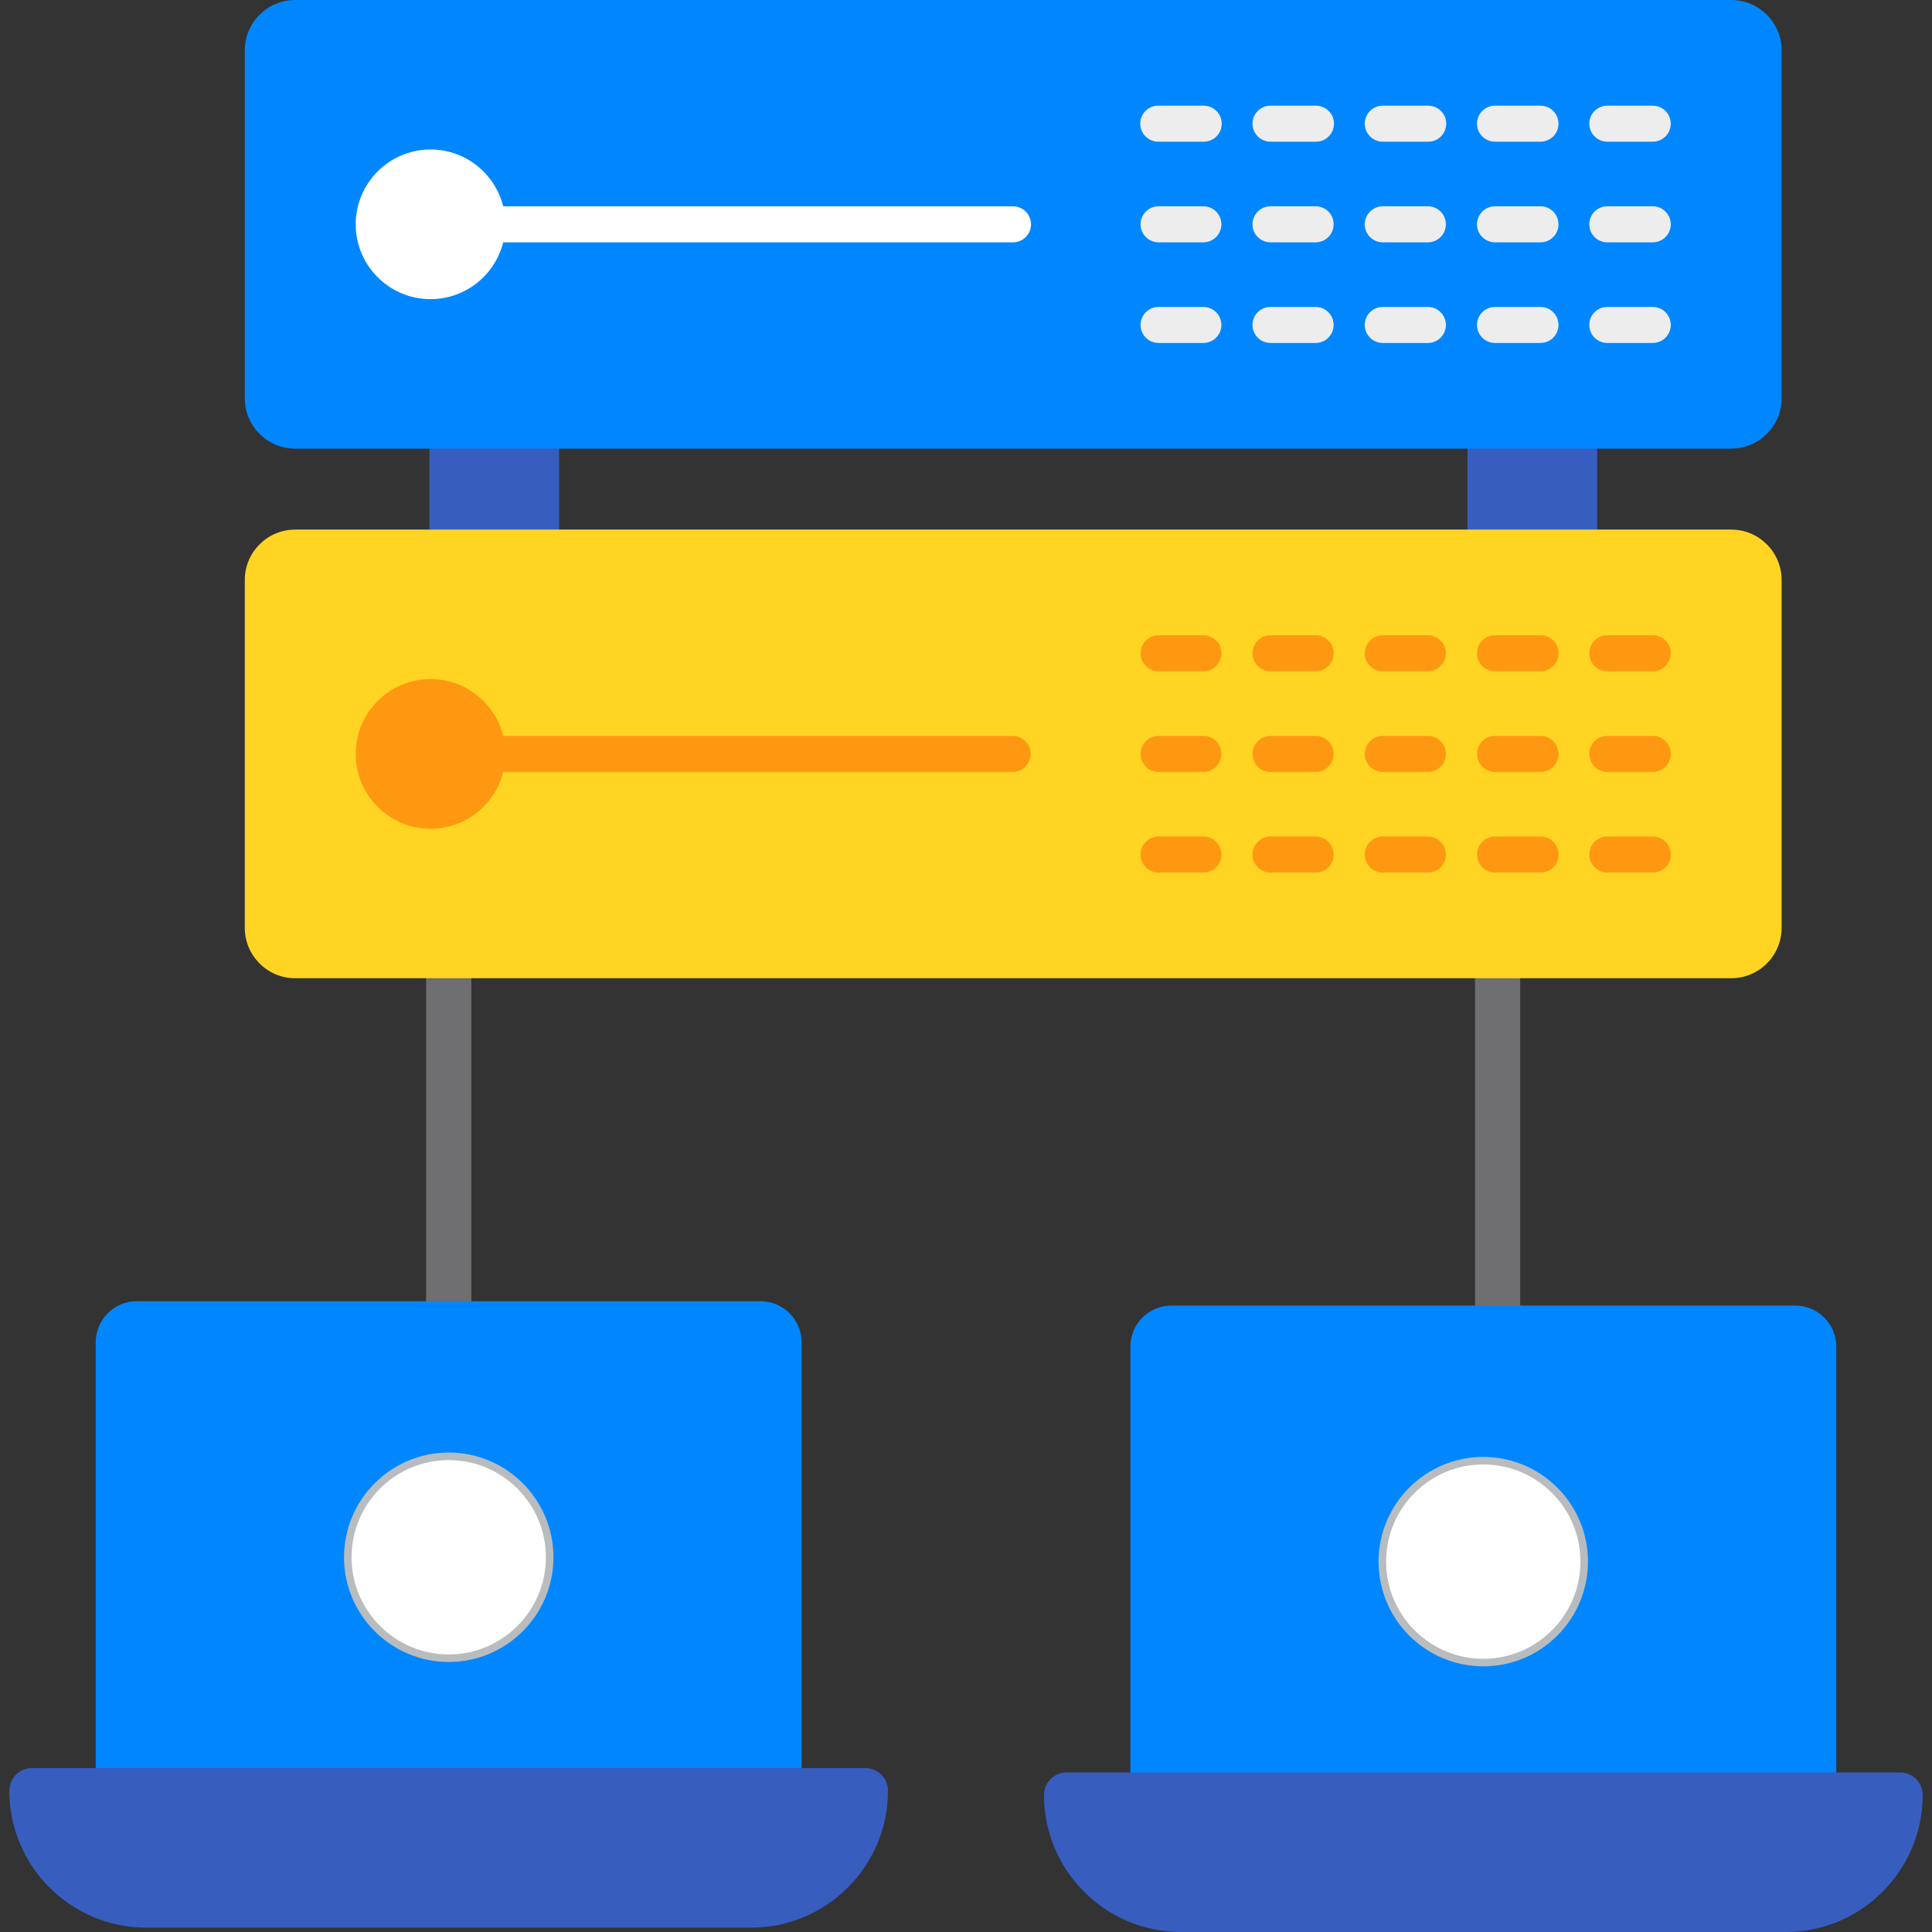
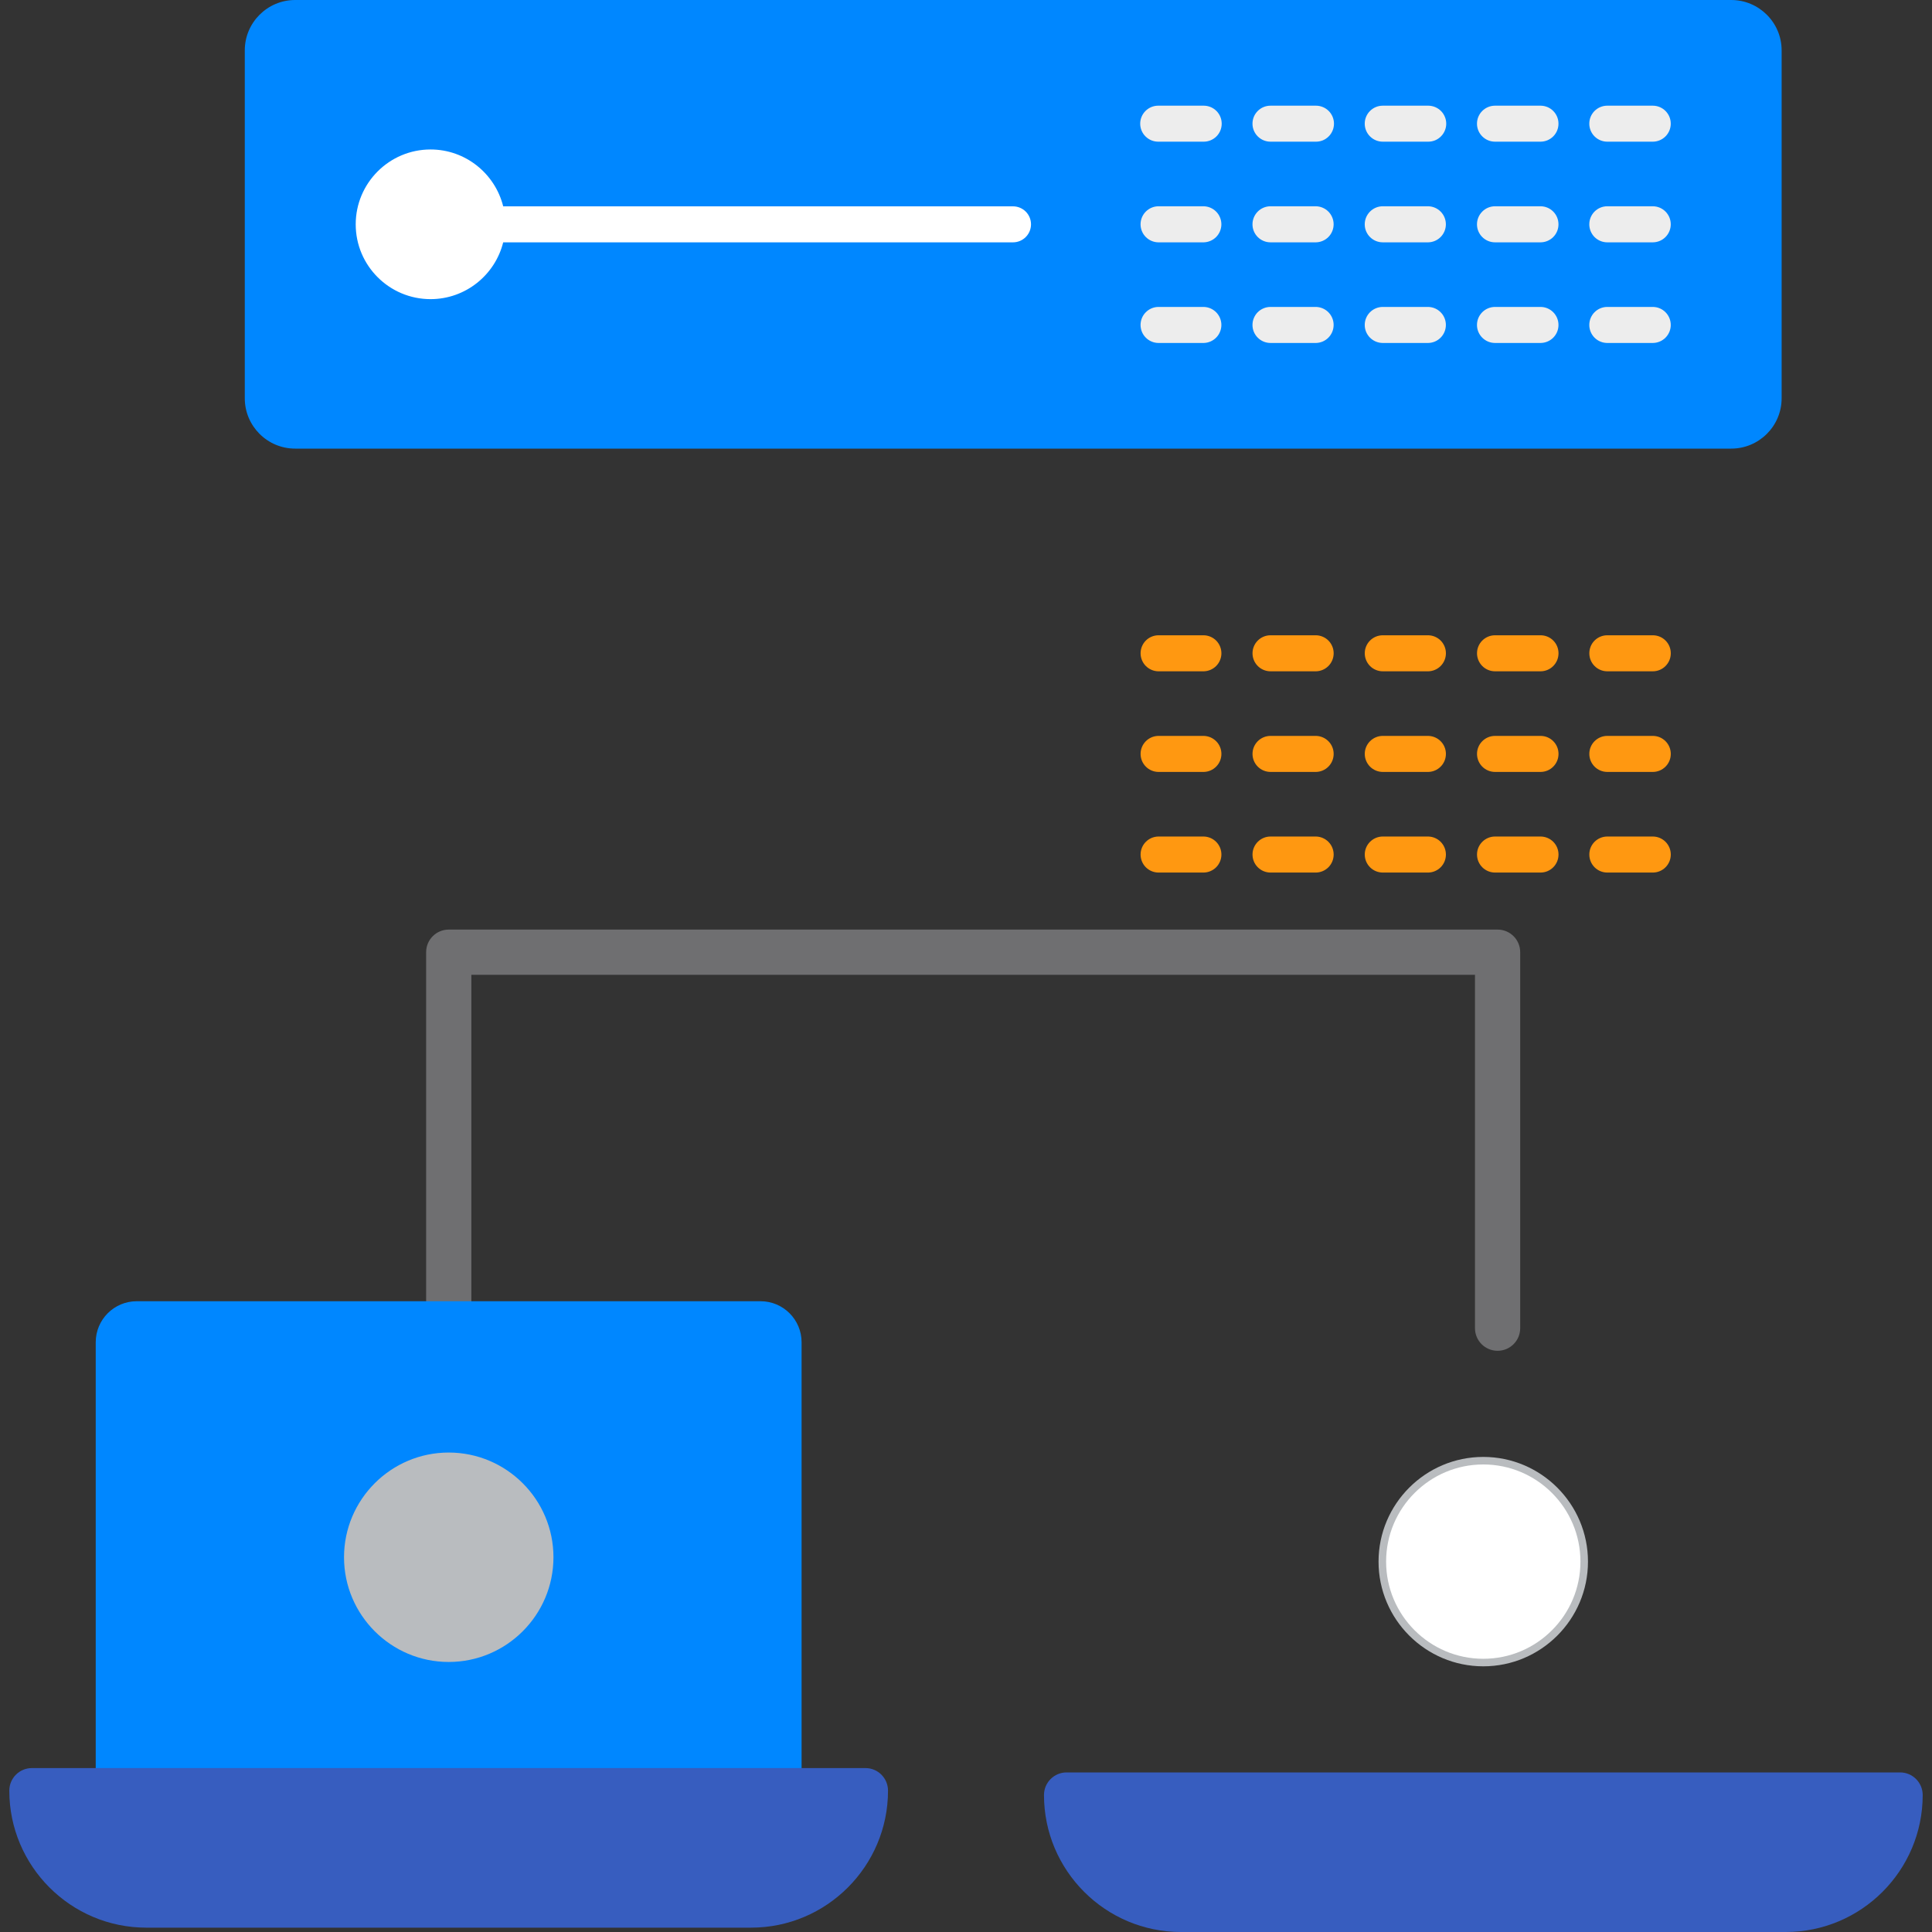
<svg xmlns="http://www.w3.org/2000/svg" width="60" height="60" viewBox="0 0 60 60" fill="none">
  <rect x="0" y="0" width="60" height="60" fill="#333333" stroke="none" />
  <g clip-path="url(#clip0_211_1736)">
    <path fill-rule="evenodd" clip-rule="evenodd" d="M46.509 41.95C46.121 41.95 45.807 41.636 45.807 41.248V30.273H14.638V41.113C14.638 41.501 14.323 41.815 13.936 41.815C13.548 41.815 13.234 41.501 13.234 41.113V29.571C13.234 29.183 13.548 28.869 13.936 28.869H46.509C46.897 28.869 47.211 29.183 47.211 29.571V41.248C47.211 41.636 46.897 41.95 46.509 41.95Z" fill="#6F6F71" />
-     <path fill-rule="evenodd" clip-rule="evenodd" d="M16.805 17.565H13.895C13.747 17.565 13.604 17.506 13.5 17.401C13.395 17.297 13.336 17.154 13.336 17.006V13.373C13.336 13.225 13.395 13.083 13.5 12.978C13.604 12.873 13.747 12.815 13.895 12.815H16.805C17.113 12.815 17.364 13.065 17.364 13.373V17.006C17.364 17.154 17.305 17.297 17.2 17.401C17.095 17.506 16.953 17.565 16.805 17.565ZM49.042 17.565H46.132C45.824 17.565 45.573 17.314 45.573 17.006V13.373C45.573 13.065 45.824 12.815 46.132 12.815H49.042C49.19 12.815 49.332 12.873 49.437 12.978C49.542 13.083 49.601 13.225 49.601 13.373V17.006C49.601 17.316 49.351 17.565 49.042 17.565Z" fill="#375DBF" />
    <path fill-rule="evenodd" clip-rule="evenodd" d="M53.765 13.932H9.166C8.304 13.932 7.602 13.232 7.602 12.369V1.564C7.602 0.702 8.304 0 9.166 0H53.765C54.628 0 55.33 0.702 55.33 1.564V12.369C55.33 13.232 54.628 13.932 53.765 13.932Z" fill="#0087FF" />
    <path fill-rule="evenodd" clip-rule="evenodd" d="M31.46 7.526H15.627C15.376 8.538 14.459 9.29 13.371 9.29C12.089 9.29 11.047 8.249 11.047 6.967C11.047 5.685 12.089 4.642 13.371 4.642C14.459 4.642 15.376 5.395 15.627 6.408H31.46C31.608 6.408 31.75 6.467 31.855 6.571C31.96 6.676 32.019 6.818 32.019 6.967C32.019 7.115 31.96 7.257 31.855 7.362C31.75 7.467 31.608 7.526 31.46 7.526Z" fill="white" />
    <path fill-rule="evenodd" clip-rule="evenodd" d="M37.382 4.4H35.969C35.821 4.4 35.679 4.341 35.574 4.236C35.469 4.132 35.41 3.989 35.41 3.841C35.41 3.693 35.469 3.551 35.574 3.446C35.679 3.341 35.821 3.282 35.969 3.282H37.382C37.531 3.282 37.673 3.341 37.778 3.446C37.883 3.551 37.941 3.693 37.941 3.841C37.941 3.989 37.883 4.132 37.778 4.236C37.673 4.341 37.531 4.4 37.382 4.4ZM40.869 4.4H39.457C39.147 4.4 38.897 4.149 38.897 3.841C38.897 3.532 39.147 3.282 39.457 3.282H40.869C40.942 3.282 41.015 3.297 41.083 3.325C41.151 3.353 41.212 3.394 41.264 3.446C41.316 3.498 41.357 3.559 41.385 3.627C41.413 3.695 41.428 3.768 41.428 3.841C41.428 3.915 41.413 3.987 41.385 4.055C41.357 4.123 41.316 4.185 41.264 4.236C41.212 4.288 41.151 4.33 41.083 4.358C41.015 4.386 40.942 4.4 40.869 4.4ZM44.355 4.4H42.943C42.634 4.4 42.383 4.149 42.383 3.841C42.383 3.532 42.634 3.282 42.943 3.282H44.355C44.428 3.282 44.501 3.297 44.569 3.325C44.637 3.353 44.698 3.394 44.75 3.446C44.802 3.498 44.843 3.559 44.871 3.627C44.9 3.695 44.914 3.768 44.914 3.841C44.914 3.915 44.9 3.987 44.871 4.055C44.843 4.123 44.802 4.185 44.75 4.236C44.698 4.288 44.637 4.33 44.569 4.358C44.501 4.386 44.428 4.4 44.355 4.4ZM47.841 4.4H46.429C46.12 4.4 45.869 4.149 45.869 3.841C45.869 3.532 46.12 3.282 46.429 3.282H47.841C48.151 3.282 48.4 3.532 48.4 3.841C48.4 3.989 48.342 4.132 48.237 4.236C48.132 4.341 47.99 4.4 47.841 4.4ZM51.328 4.4H49.916C49.767 4.4 49.625 4.341 49.52 4.236C49.416 4.132 49.357 3.989 49.357 3.841C49.357 3.532 49.606 3.282 49.916 3.282H51.328C51.637 3.282 51.887 3.532 51.887 3.841C51.887 3.989 51.828 4.132 51.723 4.236C51.618 4.341 51.476 4.4 51.328 4.4ZM37.382 7.526H35.969C35.823 7.523 35.683 7.462 35.581 7.358C35.478 7.253 35.421 7.112 35.421 6.966C35.421 6.82 35.478 6.679 35.581 6.574C35.683 6.47 35.823 6.409 35.969 6.406H37.382C37.529 6.409 37.668 6.47 37.771 6.574C37.873 6.679 37.931 6.82 37.931 6.966C37.931 7.112 37.873 7.253 37.771 7.358C37.668 7.462 37.529 7.523 37.382 7.526ZM40.869 7.526H39.457C39.147 7.526 38.897 7.275 38.897 6.967C38.897 6.818 38.956 6.676 39.06 6.571C39.166 6.465 39.308 6.406 39.457 6.406H40.869C41.015 6.409 41.155 6.47 41.257 6.574C41.36 6.679 41.417 6.82 41.417 6.966C41.417 7.112 41.36 7.253 41.257 7.358C41.155 7.462 41.015 7.523 40.869 7.526ZM44.355 7.526H42.943C42.634 7.526 42.383 7.275 42.383 6.967C42.383 6.818 42.442 6.676 42.547 6.571C42.652 6.465 42.794 6.406 42.943 6.406H44.355C44.502 6.409 44.641 6.47 44.743 6.574C44.846 6.679 44.903 6.82 44.903 6.966C44.903 7.112 44.846 7.253 44.743 7.358C44.641 7.462 44.502 7.523 44.355 7.526ZM47.841 7.526H46.429C46.12 7.526 45.869 7.275 45.869 6.967C45.869 6.818 45.928 6.676 46.033 6.571C46.138 6.465 46.281 6.406 46.429 6.406H47.841C48.151 6.406 48.4 6.657 48.4 6.967C48.4 7.115 48.342 7.257 48.237 7.362C48.132 7.467 47.99 7.526 47.841 7.526ZM51.328 7.526H49.916C49.767 7.526 49.625 7.467 49.52 7.362C49.416 7.257 49.357 7.115 49.357 6.967C49.357 6.657 49.606 6.406 49.916 6.406H51.328C51.637 6.406 51.887 6.657 51.887 6.967C51.887 7.115 51.828 7.257 51.723 7.362C51.618 7.467 51.476 7.526 51.328 7.526ZM37.382 10.651H35.969C35.823 10.648 35.683 10.588 35.581 10.483C35.478 10.379 35.421 10.238 35.421 10.091C35.421 9.945 35.478 9.804 35.581 9.7C35.683 9.595 35.823 9.535 35.969 9.532H37.382C37.529 9.535 37.668 9.595 37.771 9.7C37.873 9.804 37.931 9.945 37.931 10.091C37.931 10.238 37.873 10.379 37.771 10.483C37.668 10.588 37.529 10.648 37.382 10.651ZM40.869 10.651H39.457C39.147 10.651 38.897 10.4 38.897 10.092C38.897 9.943 38.956 9.801 39.06 9.696C39.166 9.591 39.308 9.532 39.457 9.532H40.869C41.015 9.535 41.155 9.595 41.257 9.7C41.36 9.804 41.417 9.945 41.417 10.091C41.417 10.238 41.36 10.379 41.257 10.483C41.155 10.588 41.015 10.648 40.869 10.651ZM44.355 10.651H42.943C42.634 10.651 42.383 10.4 42.383 10.092C42.383 9.943 42.442 9.801 42.547 9.696C42.652 9.591 42.794 9.532 42.943 9.532H44.355C44.502 9.535 44.641 9.595 44.743 9.7C44.846 9.804 44.903 9.945 44.903 10.091C44.903 10.238 44.846 10.379 44.743 10.483C44.641 10.588 44.502 10.648 44.355 10.651ZM47.841 10.651H46.429C46.12 10.651 45.869 10.4 45.869 10.092C45.869 9.943 45.928 9.801 46.033 9.696C46.138 9.591 46.281 9.532 46.429 9.532H47.841C48.151 9.532 48.4 9.783 48.4 10.092C48.4 10.24 48.342 10.382 48.237 10.487C48.132 10.592 47.99 10.651 47.841 10.651ZM51.328 10.651H49.916C49.767 10.651 49.625 10.592 49.52 10.487C49.416 10.382 49.357 10.24 49.357 10.092C49.357 9.783 49.606 9.532 49.916 9.532H51.328C51.637 9.532 51.887 9.783 51.887 10.092C51.887 10.24 51.828 10.382 51.723 10.487C51.618 10.592 51.476 10.651 51.328 10.651Z" fill="#EDEDED" />
-     <path fill-rule="evenodd" clip-rule="evenodd" d="M53.765 30.38H9.166C8.304 30.38 7.602 29.678 7.602 28.815V18.012C7.602 17.149 8.304 16.447 9.166 16.447H53.765C54.628 16.447 55.33 17.149 55.33 18.012V28.815C55.33 29.678 54.628 30.38 53.765 30.38Z" fill="#FFD422" />
-     <path fill-rule="evenodd" clip-rule="evenodd" d="M31.46 23.973H15.627C15.376 24.985 14.459 25.738 13.371 25.738C12.089 25.738 11.047 24.695 11.047 23.413C11.047 22.132 12.089 21.089 13.371 21.089C14.459 21.089 15.376 21.841 15.627 22.854H31.46C31.606 22.857 31.746 22.917 31.848 23.022C31.951 23.126 32.008 23.267 32.008 23.413C32.008 23.56 31.951 23.7 31.848 23.805C31.746 23.91 31.606 23.97 31.46 23.973Z" fill="#FF9811" />
    <path fill-rule="evenodd" clip-rule="evenodd" d="M37.383 20.848H35.97C35.824 20.845 35.684 20.784 35.582 20.68C35.479 20.575 35.422 20.434 35.422 20.288C35.422 20.142 35.479 20.001 35.582 19.896C35.684 19.792 35.824 19.732 35.97 19.729H37.383C37.53 19.732 37.669 19.792 37.772 19.896C37.874 20.001 37.932 20.142 37.932 20.288C37.932 20.434 37.874 20.575 37.772 20.68C37.669 20.784 37.53 20.845 37.383 20.848ZM40.87 20.848H39.458C39.309 20.848 39.167 20.789 39.062 20.684C38.956 20.578 38.898 20.436 38.898 20.288C38.898 19.979 39.148 19.729 39.458 19.729H40.87C41.016 19.732 41.156 19.792 41.258 19.896C41.361 20.001 41.418 20.142 41.418 20.288C41.418 20.434 41.361 20.575 41.258 20.68C41.156 20.784 41.016 20.845 40.87 20.848ZM44.356 20.848H42.944C42.795 20.848 42.653 20.789 42.548 20.684C42.443 20.578 42.384 20.436 42.384 20.288C42.384 19.979 42.635 19.729 42.944 19.729H44.356C44.502 19.732 44.642 19.792 44.744 19.896C44.847 20.001 44.904 20.142 44.904 20.288C44.904 20.434 44.847 20.575 44.744 20.68C44.642 20.784 44.502 20.845 44.356 20.848ZM47.842 20.848H46.43C46.282 20.848 46.139 20.789 46.034 20.684C45.929 20.578 45.87 20.436 45.87 20.288C45.87 19.979 46.121 19.729 46.43 19.729H47.842C47.991 19.729 48.133 19.787 48.238 19.892C48.343 19.997 48.401 20.139 48.401 20.288C48.401 20.597 48.152 20.848 47.842 20.848ZM51.329 20.848H49.917C49.607 20.848 49.358 20.597 49.358 20.288C49.358 20.139 49.416 19.997 49.521 19.892C49.626 19.787 49.768 19.729 49.917 19.729H51.329C51.477 19.729 51.619 19.787 51.724 19.892C51.829 19.997 51.888 20.139 51.888 20.288C51.888 20.597 51.638 20.848 51.329 20.848ZM37.383 23.973H35.97C35.824 23.97 35.684 23.91 35.582 23.805C35.479 23.701 35.422 23.56 35.422 23.413C35.422 23.267 35.479 23.126 35.582 23.022C35.684 22.917 35.824 22.857 35.97 22.854H37.383C37.53 22.857 37.669 22.917 37.772 23.022C37.874 23.126 37.932 23.267 37.932 23.413C37.932 23.56 37.874 23.701 37.772 23.805C37.669 23.91 37.53 23.97 37.383 23.973ZM40.87 23.973H39.458C39.309 23.973 39.167 23.914 39.062 23.809C38.956 23.704 38.898 23.561 38.898 23.413C38.898 23.105 39.148 22.854 39.458 22.854H40.87C41.016 22.857 41.156 22.917 41.258 23.022C41.361 23.126 41.418 23.267 41.418 23.413C41.418 23.56 41.361 23.701 41.258 23.805C41.156 23.91 41.016 23.97 40.87 23.973ZM44.356 23.973H42.944C42.795 23.973 42.653 23.914 42.548 23.809C42.443 23.704 42.384 23.561 42.384 23.413C42.384 23.105 42.635 22.854 42.944 22.854H44.356C44.502 22.857 44.642 22.917 44.744 23.022C44.847 23.126 44.904 23.267 44.904 23.413C44.904 23.56 44.847 23.701 44.744 23.805C44.642 23.91 44.502 23.97 44.356 23.973ZM47.842 23.973H46.43C46.282 23.973 46.139 23.914 46.034 23.809C45.929 23.704 45.87 23.561 45.87 23.413C45.87 23.105 46.121 22.854 46.43 22.854H47.842C47.916 22.854 47.989 22.868 48.056 22.896C48.124 22.924 48.186 22.966 48.238 23.018C48.289 23.07 48.331 23.131 48.359 23.199C48.387 23.267 48.401 23.34 48.401 23.413C48.401 23.722 48.152 23.973 47.842 23.973ZM51.329 23.973H49.917C49.607 23.973 49.358 23.722 49.358 23.413C49.358 23.34 49.372 23.267 49.4 23.199C49.428 23.131 49.469 23.07 49.521 23.018C49.573 22.966 49.635 22.924 49.703 22.896C49.77 22.868 49.843 22.854 49.917 22.854H51.329C51.402 22.854 51.475 22.868 51.543 22.896C51.61 22.924 51.672 22.966 51.724 23.018C51.776 23.07 51.817 23.131 51.845 23.199C51.873 23.267 51.888 23.34 51.888 23.413C51.888 23.722 51.638 23.973 51.329 23.973ZM37.383 27.098H35.97C35.824 27.095 35.684 27.035 35.582 26.931C35.479 26.826 35.422 26.685 35.422 26.539C35.422 26.392 35.479 26.252 35.582 26.147C35.684 26.043 35.824 25.982 35.97 25.979H37.383C37.53 25.982 37.669 26.043 37.772 26.147C37.874 26.252 37.932 26.392 37.932 26.539C37.932 26.685 37.874 26.826 37.772 26.931C37.669 27.035 37.53 27.095 37.383 27.098ZM40.87 27.098H39.458C39.309 27.098 39.167 27.039 39.062 26.934C38.956 26.829 38.898 26.687 38.898 26.538C38.898 26.23 39.148 25.979 39.458 25.979H40.87C41.016 25.982 41.156 26.043 41.258 26.147C41.361 26.252 41.418 26.392 41.418 26.539C41.418 26.685 41.361 26.826 41.258 26.931C41.156 27.035 41.016 27.095 40.87 27.098ZM44.356 27.098H42.944C42.795 27.098 42.653 27.039 42.548 26.934C42.443 26.829 42.384 26.687 42.384 26.538C42.384 26.23 42.635 25.979 42.944 25.979H44.356C44.502 25.982 44.642 26.043 44.744 26.147C44.847 26.252 44.904 26.392 44.904 26.539C44.904 26.685 44.847 26.826 44.744 26.931C44.642 27.035 44.502 27.095 44.356 27.098ZM47.842 27.098H46.43C46.282 27.098 46.139 27.039 46.034 26.934C45.929 26.829 45.87 26.687 45.87 26.538C45.87 26.23 46.121 25.979 46.43 25.979H47.842C47.991 25.979 48.133 26.038 48.238 26.143C48.343 26.248 48.401 26.39 48.401 26.538C48.401 26.848 48.152 27.098 47.842 27.098ZM51.329 27.098H49.917C49.607 27.098 49.358 26.848 49.358 26.538C49.358 26.39 49.416 26.248 49.521 26.143C49.626 26.038 49.768 25.979 49.917 25.979H51.329C51.477 25.979 51.619 26.038 51.724 26.143C51.829 26.248 51.888 26.39 51.888 26.538C51.888 26.848 51.638 27.098 51.329 27.098Z" fill="#FF9811" />
-     <path fill-rule="evenodd" clip-rule="evenodd" d="M56.326 56.448H35.807C35.419 56.448 35.105 56.134 35.105 55.746V41.819C35.105 41.118 35.676 40.546 36.378 40.546H55.754C56.456 40.546 57.028 41.118 57.028 41.819V55.746C57.028 56.134 56.712 56.448 56.326 56.448Z" fill="#0087FF" />
    <path fill-rule="evenodd" clip-rule="evenodd" d="M55.457 60H36.675C34.33 60 32.422 58.092 32.422 55.746C32.422 55.359 32.736 55.044 33.124 55.044H59.009C59.397 55.044 59.711 55.359 59.711 55.746C59.711 58.092 57.803 60 55.457 60Z" fill="#375DBF" />
    <path fill-rule="evenodd" clip-rule="evenodd" d="M46.065 51.749C44.272 51.749 42.812 50.291 42.812 48.497C42.812 46.704 44.272 45.246 46.065 45.246C47.857 45.246 49.316 46.704 49.316 48.497C49.316 50.291 47.857 51.749 46.065 51.749Z" fill="#B9BCBF" />
    <path fill-rule="evenodd" clip-rule="evenodd" d="M46.065 51.515C44.4 51.515 43.047 50.161 43.047 48.497C43.047 46.833 44.4 45.48 46.065 45.48C47.728 45.48 49.082 46.833 49.082 48.497C49.082 50.161 47.728 51.515 46.065 51.515Z" fill="white" />
    <path fill-rule="evenodd" clip-rule="evenodd" d="M24.192 56.313H3.675C3.287 56.313 2.973 55.999 2.973 55.611V41.684C2.973 40.982 3.543 40.411 4.245 40.411H23.621C24.323 40.411 24.894 40.982 24.894 41.684V55.611C24.894 55.999 24.58 56.313 24.192 56.313Z" fill="#0087FF" />
    <path fill-rule="evenodd" clip-rule="evenodd" d="M23.326 59.865H4.543C2.197 59.865 0.289 57.956 0.289 55.611C0.289 55.223 0.603 54.909 0.991 54.909H26.878C27.265 54.909 27.578 55.223 27.578 55.611C27.578 57.956 25.671 59.865 23.326 59.865Z" fill="#375DBF" />
    <path fill-rule="evenodd" clip-rule="evenodd" d="M13.935 51.614C12.143 51.614 10.684 50.155 10.684 48.362C10.684 46.569 12.143 45.11 13.935 45.11C15.729 45.11 17.188 46.569 17.188 48.362C17.188 50.155 15.729 51.614 13.935 51.614Z" fill="#B9BCBF" />
-     <path fill-rule="evenodd" clip-rule="evenodd" d="M13.935 51.38C12.271 51.38 10.918 50.026 10.918 48.362C10.918 46.698 12.271 45.345 13.935 45.345C15.6 45.345 16.953 46.698 16.953 48.362C16.953 50.026 15.6 51.38 13.935 51.38Z" fill="white" />
  </g>
  <defs>
    <clipPath id="clip0_211_1736">
      <rect width="60" height="60" fill="white" />
    </clipPath>
  </defs>
</svg>